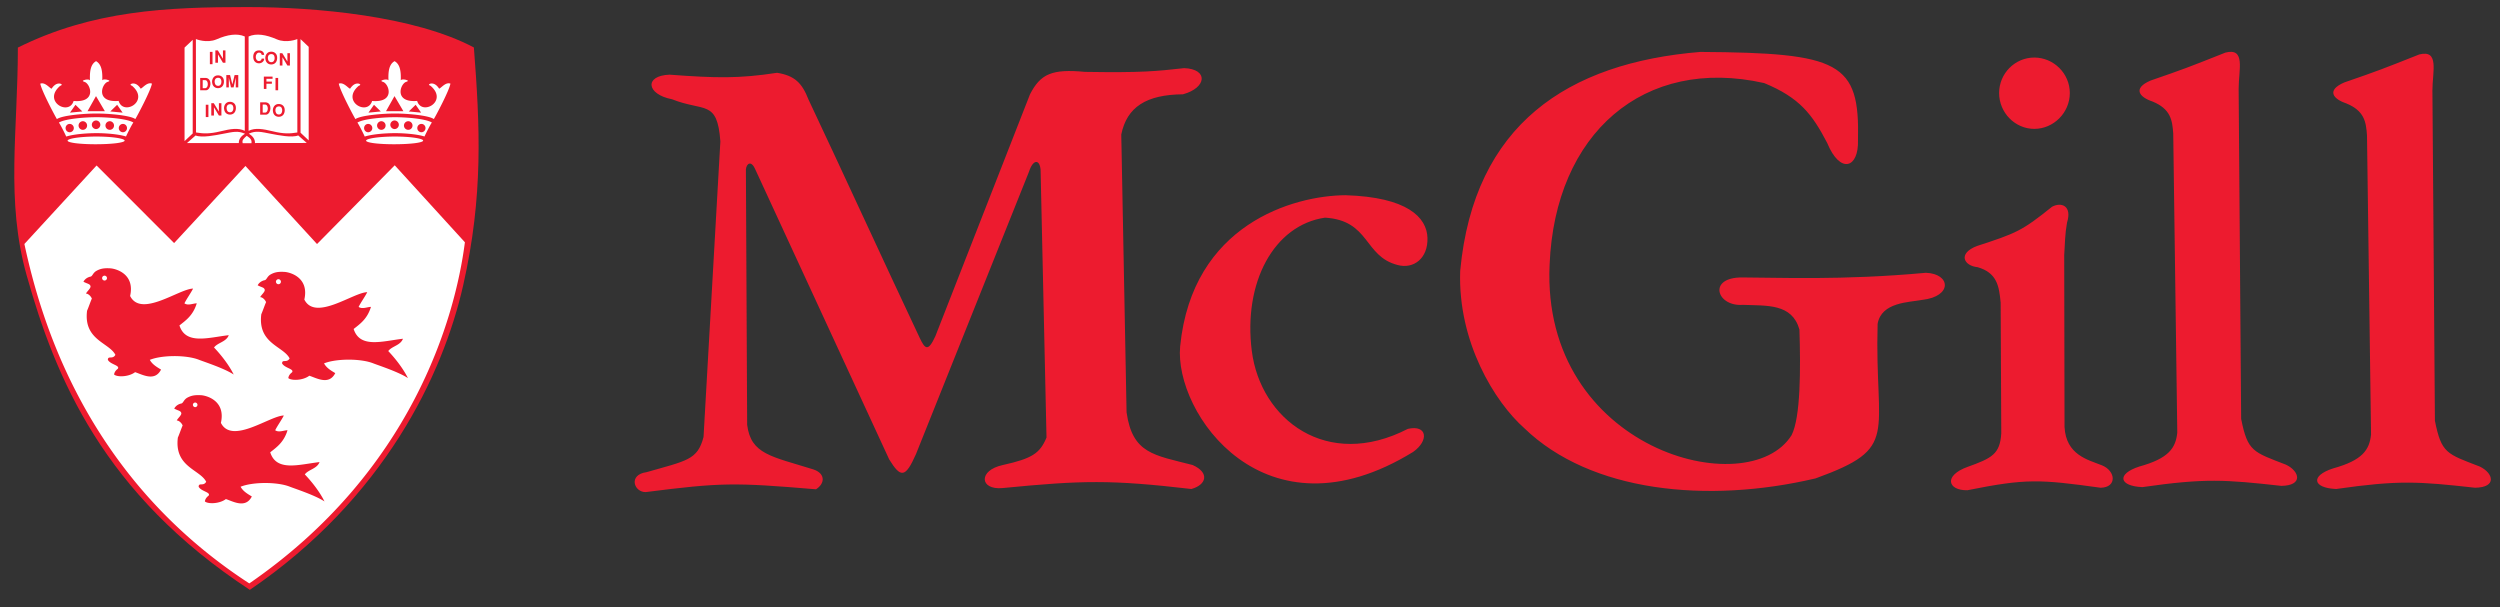
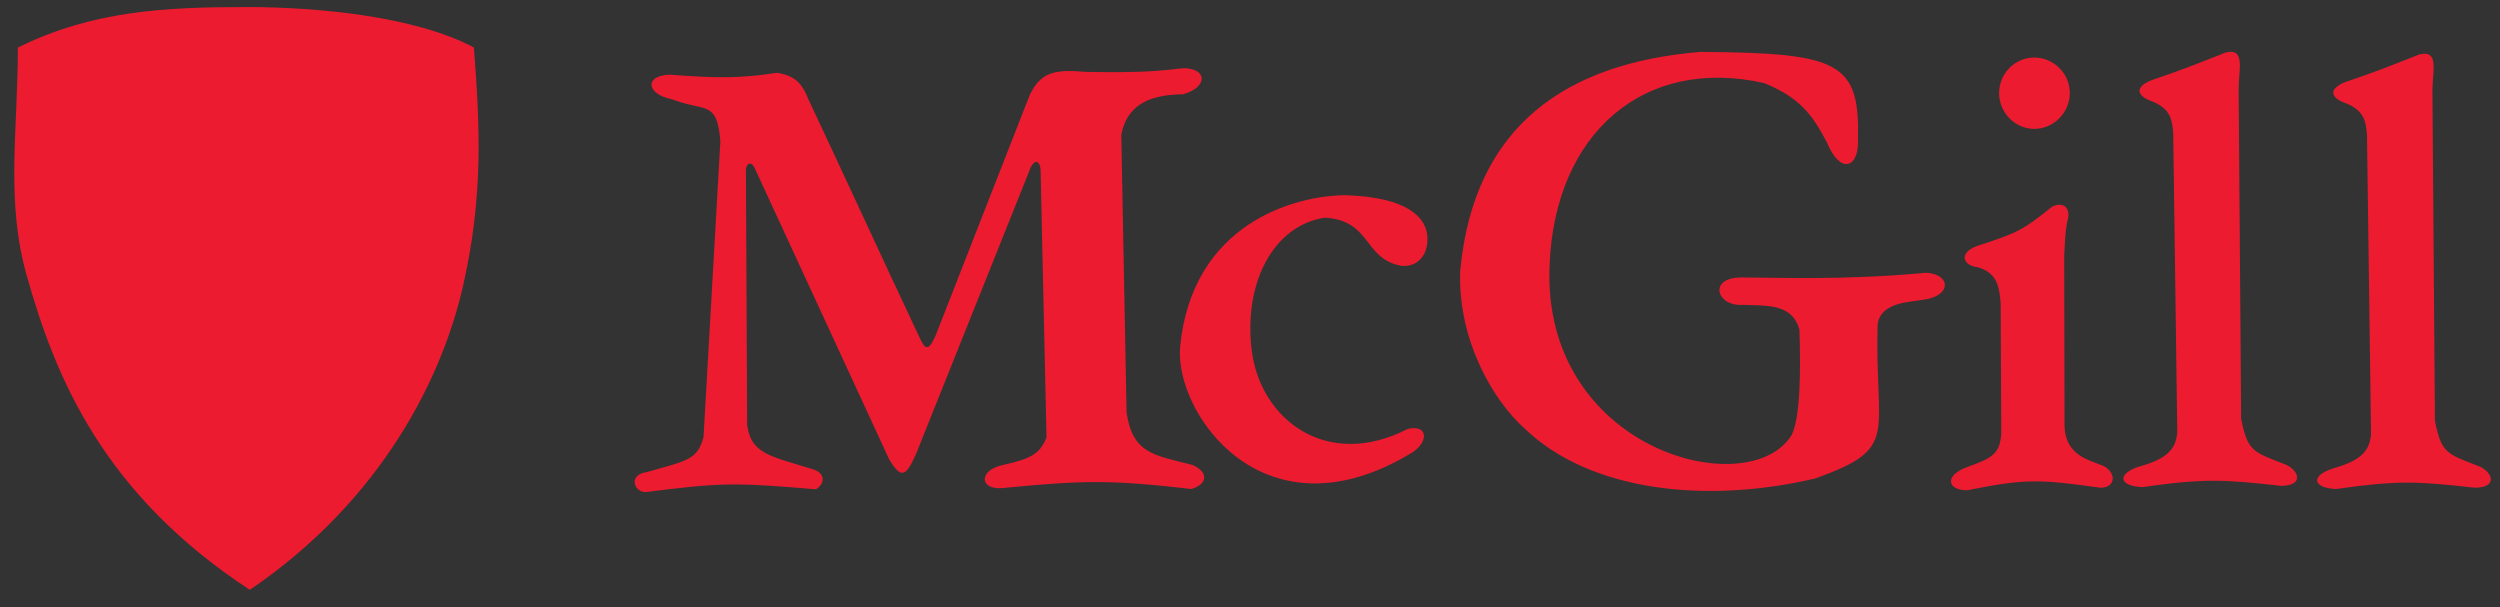
<svg xmlns="http://www.w3.org/2000/svg" viewBox="-0.368 -0.362 84.565 20.534" style="max-height: 500px" width="84.565" height="20.534">
  <rect x="-0.368" y="-0.362" width="84.565" height="20.534" fill="#333333" stroke="none" />
  <defs>
    <clipPath id="a" clipPathUnits="userSpaceOnUse">
      <path d="M520.075 500.711h237.316v55.846H520.075z" />
    </clipPath>
    <clipPath id="b" clipPathUnits="userSpaceOnUse">
-       <path d="M506.637 468.77h276.669v108.402H506.637z" />
+       <path d="M506.637 468.77v108.402H506.637z" />
    </clipPath>
  </defs>
  <g transform="matrix(.353 0 0 -.353 -183.471 196.341)" clip-path="url(#a)">
    <path fill-rule="evenodd" fill="#ed1b2f" d="M587.734 543.689c-.298 4.03-1.553 2.806-4.626 4.03-2.478.478-2.687 2.269-.239 2.358 4.418-.327 6.626-.387 10.298.18 1.672-.269 2.388-.956 3.014-2.567 3.076-6.508 7.552-16.269 10.628-22.776.536-1.165.835-1.403 1.522.09l9.074 23.193c1.015 1.97 2.119 2.447 5.284 2.148 5.462-.088 6.805.062 9.492.359 2.328-.09 2.179-1.88-.119-2.507-3.523-.03-5.374-1.223-5.911-3.85l.508-26.628c.567-3.969 2.627-4.089 6.328-5.045 1.671-.746 1.313-1.91-.12-2.299-7.731.896-10.418.838-18.089.09-2.209-.209-2.358 1.702.03 2.209 2.836.627 3.553 1.136 4.179 2.628l-.567 25.671c-.089 1.015-.717 1.015-1.105-.18l-10.835-27.073c-1.015-2.299-1.463-2.299-2.567-.509l-12.805 27.732c-.389.956-.866.656-.926.06l.12-24.477c.357-2.836 2.328-3.016 6.327-4.269 1.135-.359 1.195-1.313.269-1.91-7.821.657-9.074.657-16.328-.269-1.134 0-1.671 1.672.09 1.91 3.851 1.103 4.895 1.163 5.462 3.374zm44.059-19.641c1.163 11.701 10.866 14.448 15.849 14.478 5.912-.18 7.792-2.12 7.85-4.09.06-1.971-1.341-3.015-2.864-2.596-3.253.834-2.627 4.269-6.954 4.536-4.897-.716-7.852-6.209-7.015-12.775.834-6.568 7.193-11.464 14.955-7.464 1.878.419 2.029-1.134.507-2.208-14.268-8.777-22.925 3.731-22.328 10.119m26.834 7.223c1.314 14.06 10.33 19.942 23.014 20.986 13.374-.09 15.284-.986 15.105-8.448.088-2.687-1.701-3.313-2.955-.268-1.434 2.745-2.629 4.327-6.029 5.73-11.524 2.597-20.058-4.806-20.567-17.402-.806-17.762 19.074-22.955 23.193-16.329.866 1.731.866 6.329.746 10.119-.715 2.507-3.105 2.269-5.432 2.361-2.508-.18-3.403 2.656-.03 2.626 3.254 0 9.523-.299 17.582.446 2.388-.09 2.568-2.268-.358-2.597-1.253-.238-3.912-.208-4.269-2.297-.3-10.806 2.208-11.851-5.941-14.807-10.387-2.447-21.581-1.313-27.91 4.806-2.834 2.507-6.388 8.268-6.149 15.074m51.79-3.044c-.148 1.611-.356 2.865-2.208 3.403-1.312.12-1.942 1.313-.06 2.03 3.761 1.224 4.299 1.433 7.194 3.762.896.475 1.939.09 1.433-1.523-.209-1.223-.178-1.792-.269-3.105l.031-16.478c.148-2.686 2.237-3.135 3.58-3.67 1.343-.539 1.462-2.121-.119-2.151-5.851.808-7.134.896-12.774-.239-1.883-.029-2.301 1.402.027 2.24 2.331.835 3.107 1.224 3.224 3.224zm16.925-12.447c-.149-1.493-.835-2.479-3.641-3.254-2.209-.718-1.94-1.882.298-1.971 6.03.866 7.912.716 13.315.119 2.118.03 1.759 1.403.445 2.03-3.162 1.225-3.671 1.255-4.297 4.387l-.24 31.643c0 1.821.688 3.942-1.253 3.463-3.612-1.433-3.91-1.553-7.194-2.686-1.731-.747-1.074-1.583.179-2 1.76-.717 1.91-1.792 2-3.076zm18.567-.18c-.15-1.493-.836-2.479-3.641-3.253-2.21-.717-1.941-1.882.299-1.972 6.03.866 7.909.718 13.312.12 2.119.03 1.762 1.403.448 2.031-3.165 1.224-3.672 1.254-4.298 4.387l-.239 31.643c0 1.821.686 3.94-1.254 3.461-3.612-1.432-3.91-1.552-7.194-2.686-1.731-.746-1.074-1.582.179-2 1.762-.716 1.911-1.79 2-3.073zm-32.268 36.118c1.85 0 3.403-1.521 3.403-3.401 0-1.882-1.553-3.434-3.403-3.434s-3.372 1.552-3.372 3.434c0 1.88 1.522 3.401 3.372 3.401m-192.39-20.839c-2.011 7.158-.834 13.781-.834 21.794 7.164 3.56 14.258 3.883 21.945 3.883 6.648 0 16.075-.858 21.753-3.873.582-7.552.917-14.2-1.023-22.781-1.938-8.582-7.581-20.434-20.447-29.192-14.041 9.203-18.631 20.328-21.394 30.169" />
  </g>
  <g fill-rule="evenodd" transform="matrix(.353 0 0 -.353 -183.471 196.341)" clip-path="url(#b)">
    <path fill="#fff" d="M527.96 541.375l-6.917-7.522c1.551-7.213 5.859-22.327 21.552-32.526 15.551 10.704 19.719 25.373 20.659 32.69l-6.724 7.376-7.446-7.545-6.859 7.48-6.835-7.387-7.43 7.434m-2.022 5.815l-.528-.751 1.182.113zm1.967.833l.851-1.448h-1.665zm-2.523-2.665c.218 0 .396-.176.396-.402 0-.216-.178-.396-.396-.396-.217 0-.392.18-.392.396 0 .226.175.402.392.402m1.256.259a.413.413 0 00.413-.412c0-.239-.184-.414-.413-.414-.205 0-.404.175-.404.414 0 .226.199.412.404.412m1.273.07c.221 0 .408-.183.408-.409 0-.226-.187-.412-.408-.412-.214 0-.407.186-.407.412 0 .226.193.409.407.409m.005-2.277c-1.566-.004-2.733.149-2.733.344 0 .194 1.158.39 2.733.394 1.576.001 2.733-.196 2.733-.389s-1.167-.346-2.733-.349m2.569 1.948c-.216 0-.397-.176-.397-.402 0-.216.181-.396.397-.396.215 0 .391.18.391.396 0 .226-.176.402-.391.402m-1.255.259c-.232 0-.419-.186-.419-.412 0-.239.187-.414.419-.414.209 0 .402.175.402.414 0 .226-.193.412-.402.412m.7 1.573l.526-.751-1.182.113zm-2.015-2.716c.816.003 2.093-.08 2.863-.321.189.4.524 1.07.706 1.341-.659.393-2.682.511-3.567.507-.885-.001-2.909-.119-3.567-.513.181-.27.518-.941.702-1.34.771.241 2.047.324 2.863.326m0 1.881c1.12.004 3.252-.166 3.757-.532.177.283 1.469 2.703 1.593 3.397-.465.176-.894-.436-1.081-.482-.33.51-.654.51-.812.487-.277-.082-.129-.176-.018-.211 1.74-1.47-.835-2.928-1.282-1.452-2.214-.183-1.639 1.599-1.069 1.822.376.112.071.17-.047.211-.141.029-.416.049-.452-.069.036.876-.071 1.552-.594 1.845-.525-.294-.62-.976-.583-1.852-.037.118-.309.101-.451.071-.116-.041-.422-.099-.049-.212.573-.223 1.147-2.005-1.068-1.822-.447-1.475-3.019-.017-1.283 1.453.113.033.263.129-.012.212-.166.022-.482.022-.815-.488-.189.046-.618.658-1.084.482.129-.695 1.421-3.114 1.593-3.396.507.365 2.637.535 3.757.536m26.628.835l-.53-.751 1.182.113zm1.965.833l.853-1.448h-1.667zm-2.522-2.665c.217 0 .395-.176.395-.402 0-.216-.178-.396-.395-.396-.217 0-.392.18-.392.396 0 .226.175.402.392.402m1.256.259a.413.413 0 00.413-.412c0-.239-.184-.414-.413-.414-.206 0-.404.175-.404.414 0 .226.198.412.404.412m1.273.07c.221 0 .408-.183.408-.409 0-.226-.187-.412-.408-.412-.215 0-.407.186-.407.412 0 .226.192.409.407.409m.006-2.277c-1.567-.004-2.734.149-2.734.344 0 .194 1.158.39 2.734.394 1.574.001 2.731-.196 2.731-.389s-1.166-.346-2.731-.349m2.568 1.948c-.215 0-.397-.176-.397-.402 0-.216.182-.396.397-.396.214 0 .39.18.39.396 0 .226-.176.402-.39.402m-1.255.259c-.233 0-.42-.186-.42-.412 0-.239.187-.414.42-.414.209 0 .401.175.401.414 0 .226-.192.412-.401.412m.7 1.573l.526-.751-1.182.113zm-2.016-2.716c.816.003 2.094-.08 2.864-.321.188.4.523 1.07.706 1.341-.659.393-2.682.511-3.567.507-.886-.001-2.909-.119-3.567-.513.18-.27.518-.941.702-1.34.771.241 2.047.324 2.862.326m.001 1.881c1.119.004 3.25-.166 3.758-.532.176.283 1.468 2.703 1.591 3.397-.464.176-.893-.436-1.082-.482-.328.51-.652.51-.81.487-.277-.082-.129-.176-.018-.211 1.74-1.47-.834-2.928-1.281-1.452-2.216-.183-1.639 1.599-1.069 1.822.375.112.069.17-.048.211-.141.029-.417.049-.453-.069.036.876-.069 1.552-.593 1.845-.525-.294-.62-.976-.584-1.852-.036.118-.309.101-.451.071-.115-.041-.421-.099-.048-.212.573-.223 1.145-2.005-1.068-1.822-.448-1.475-3.019-.017-1.284 1.453.114.033.265.129-.012.212-.165.022-.48.022-.815-.488-.188.046-.617.658-1.083.482.128-.695 1.422-3.114 1.593-3.396.508.365 2.637.535 3.757.536" />
-     <path fill="#ed1b2f" d="M528.724 530.816c.129 0 .234-.103.234-.233 0-.128-.105-.232-.234-.232-.128 0-.234.104-.234.232 0 .13.106.233.234.233m-1.675-3.358c.106.229.353.936.458 1.164-.105.247-.352.477-.564.477.106.229.506.53.429.735-.076.206-.259.187-.67.4.147.293.447.446.665.487.217.042.222.364.605.57.382.207.73.26 1.286.23.558-.03 2.393-.535 1.916-2.652 1.058-2.116 4.726.707 6.032.707-.247-.477-.6-.954-.829-1.411.353-.248.829 0 1.181 0-.352-1.164-1.057-1.641-1.658-2.117.601-1.885 2.775-1.157 4.726-.934-.241-.647-1.058-.705-1.411-1.18.664-.702 1.411-1.641 1.887-2.593-.876.581-2.716 1.18-3.315 1.409-1.181.479-3.544.479-4.726 0 .247-.457.706-.705 1.077-.934-.601-1.18-1.782-.475-2.487-.246-.6-.459-1.704-.494-2.01-.229 0 0 0 .294.352.551.241.336-.705.401-.951.858.005.436.458.007.722.479-.599 1.18-3.067 1.41-2.715 4.229m18.337 3.019c.132 0 .239-.11.239-.239a.24.24 0 00-.239-.241.24.24 0 00-.239.241c0 .129.107.239.239.239m-1.643-3.358c.106.229.353.933.459 1.162-.106.248-.353.477-.565.477.106.229.506.529.429.735-.076.206-.258.188-.67.399.147.294.447.447.664.488.218.04.224.365.605.569.383.206.73.259 1.287.229.558-.029 2.393-.535 1.917-2.649 1.058-2.117 4.725.704 6.03.704-.247-.475-.599-.952-.829-1.409.354-.248.829 0 1.182 0-.353-1.164-1.058-1.641-1.658-2.116.6-1.887 2.775-1.159 4.725-.936-.241-.645-1.057-.705-1.409-1.18.663-.7 1.409-1.64 1.886-2.592-.876.582-2.716 1.182-3.315 1.411-1.181.476-3.544.476-4.725 0 .246-.459.704-.706 1.075-.934-.6-1.182-1.781-.477-2.486-.248-.6-.459-1.705-.494-2.01-.229 0 0 0 .294.353.553.241.333-.706.399-.953.858.006.434.459.005.723.476-.599 1.18-3.068 1.409-2.715 4.232m-6.335-8.461c.121 0 .219-.1.219-.219 0-.12-.098-.22-.219-.22s-.219.1-.219.22c0 .119.098.219.219.219m-1.661-3.358c.107.229.354.934.459 1.164-.105.247-.352.475-.564.475.105.23.505.529.429.735-.077.206-.259.189-.67.401.147.294.446.447.664.487.218.041.223.364.605.571.382.205.73.258 1.287.23.557-.03 2.393-.535 1.916-2.652 1.059-2.116 4.726.705 6.031.705-.246-.477-.6-.952-.829-1.411.353-.246.829 0 1.182 0-.353-1.164-1.058-1.639-1.658-2.115.6-1.888 2.774-1.158 4.726-.936-.242-.646-1.058-.704-1.411-1.181.664-.699 1.411-1.64 1.886-2.592-.875.582-2.715 1.182-3.315 1.411-1.181.476-3.544.476-4.726 0 .248-.459.706-.705 1.077-.934-.6-1.182-1.782-.477-2.486-.248-.601-.458-1.705-.493-2.01-.229 0 0 0 .294.352.553.241.336-.705.399-.952.858.006.436.459.007.723.476-.599 1.182-3.068 1.411-2.716 4.232" />
-     <path fill="#fff" d="M537.477 553.489s1.041-.434 1.987-.023c1.029.447 1.956.6 2.698.271v-9.04c-.641.306-1.347.188-2.345-.053-1-.241-1.588-.23-2.328-.107zm-.306-.076l-.781-.74v-8.964l.781.735zm-.547-9.887l.823.725c.612-.249 1.933.028 2.563.147 1.052.199 1.482.329 2.174.016-.376-.218-.611-.522-.593-.894zm11.48.007l-.823.722c-.612-.246-1.934.029-2.563.148-1.052.201-1.481.329-2.175.018.377-.218.612-.524.594-.895zm-.6 9.951l.782-.741v-8.964l-.782.735zm-.306.005s-1.028-.434-1.974-.023c-1.029.447-1.958.6-2.698.271v-9.04c.64.306 1.345.188 2.345-.053.998-.241 1.587-.23 2.327-.107zm-4.849-9.268c-.335-.301-.463-.412-.388-.711h.842c.04.329-.084.457-.454.711" />
    <path fill="#ed1b2f" d="M540.416 546.906c0-.218.076-.434.335-.434.205 0 .317.163.317.382 0 .128-.024.393-.317.393-.13 0-.306-.047-.335-.341m-.241-.088c-.024.329.182.675.576.658.305 0 .588-.211.558-.635-.012-.269-.153-.582-.57-.593-.424.011-.552.354-.564.57m-1.223-.658v1.181h.241l.488-.799v.799h.241v-1.181h-.241l-.476.799v-.799zm-.529 1.034h.253v-1.18h-.253zm1.969 1.664v1.182h.359l.218-.895.217.895h.352v-1.182h-.241v.941l-.205-.941h-.254l-.205.941v-.941zm-1.122.581c0-.217.076-.433.335-.433.205 0 .317.163.317.38 0 .13-.024.394-.317.394-.13 0-.306-.046-.335-.341m-.242-.088c-.022.329.183.675.577.659.306 0 .587-.211.558-.635-.012-.27-.153-.582-.571-.594-.423.012-.552.353-.564.57m-.899-.57h.241c.323 0 .347.77-.011.77h-.23zm.335-.201h-.576v1.184h.558c.629-.077.5-1.124.018-1.184m.877 2.64v1.182h.24l.488-.8v.8h.241v-1.182h-.241l-.477.801v-.801zm-.524 1.04h.253v-1.18h-.253zm6.277-5.565c0-.218.076-.436.335-.436.205 0 .318.167.318.383 0 .129-.024.394-.318.394-.129 0-.306-.049-.335-.341m-.241-.088c-.023.329.182.676.576.658.306 0 .587-.211.559-.635-.012-.271-.154-.582-.571-.593-.423.011-.552.352-.564.57m-.975-.165h.24c.324 0 .347.77-.011.77h-.229zm.335-.199h-.577v1.18h.559c.629-.077.499-1.122.018-1.18m.893 3.521h.253v-1.184h-.253zm-1.118-1.054v1.183h.836v-.213h-.588v-.269h.522v-.206h-.522v-.495zm1.529 2.241v1.18h.241l.488-.798v.798h.241v-1.18h-.241l-.476.797v-.797zm-1.146.758c0-.218.076-.436.336-.436.205 0 .316.166.316.382 0 .13-.023.394-.316.394-.131 0-.306-.048-.336-.34m-.241-.089c-.023.328.182.677.577.659.305 0 .586-.211.557-.637-.011-.269-.153-.582-.57-.592-.423.01-.552.353-.564.57m-1.157.2c.011.371.217.582.552.582.294 0 .482-.165.493-.429h-.241c0 .088-.065.218-.241.218-.181 0-.323-.17-.323-.424 0-.181.106-.383.294-.383.129 0 .259.049.27.23h.241c.03-.205-.199-.452-.493-.452-.312 0-.565.222-.552.658" />
  </g>
</svg>